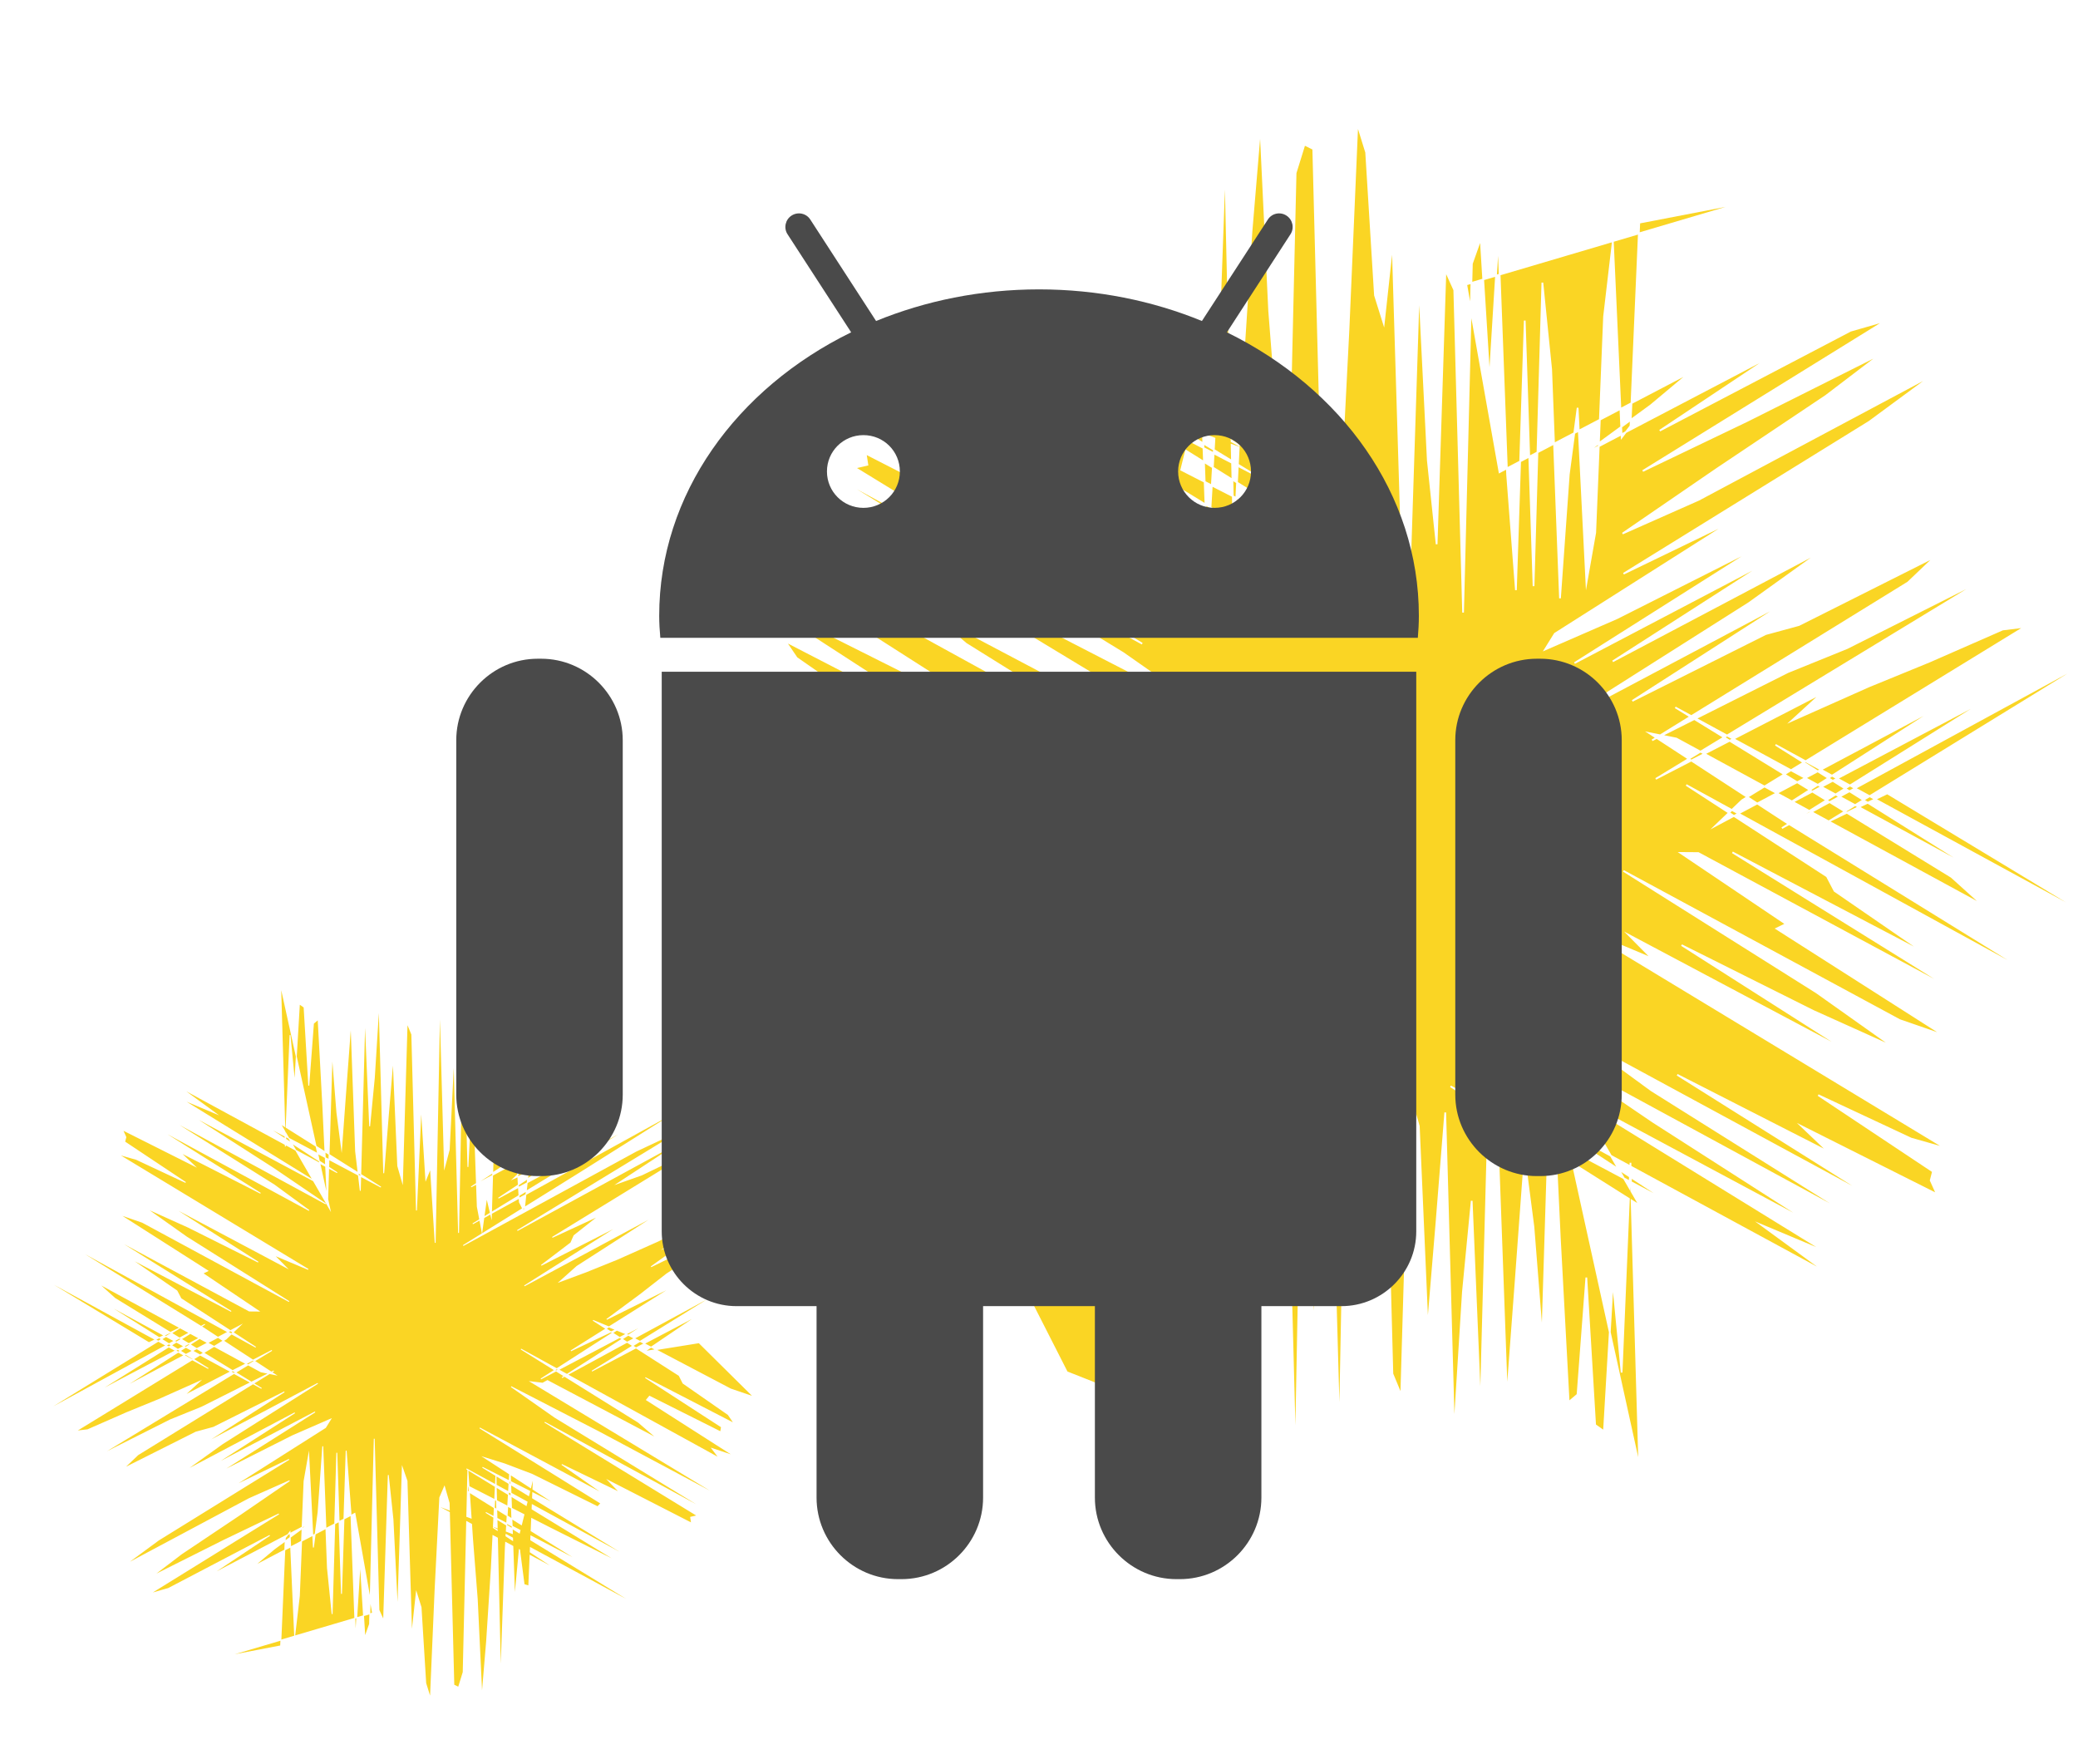
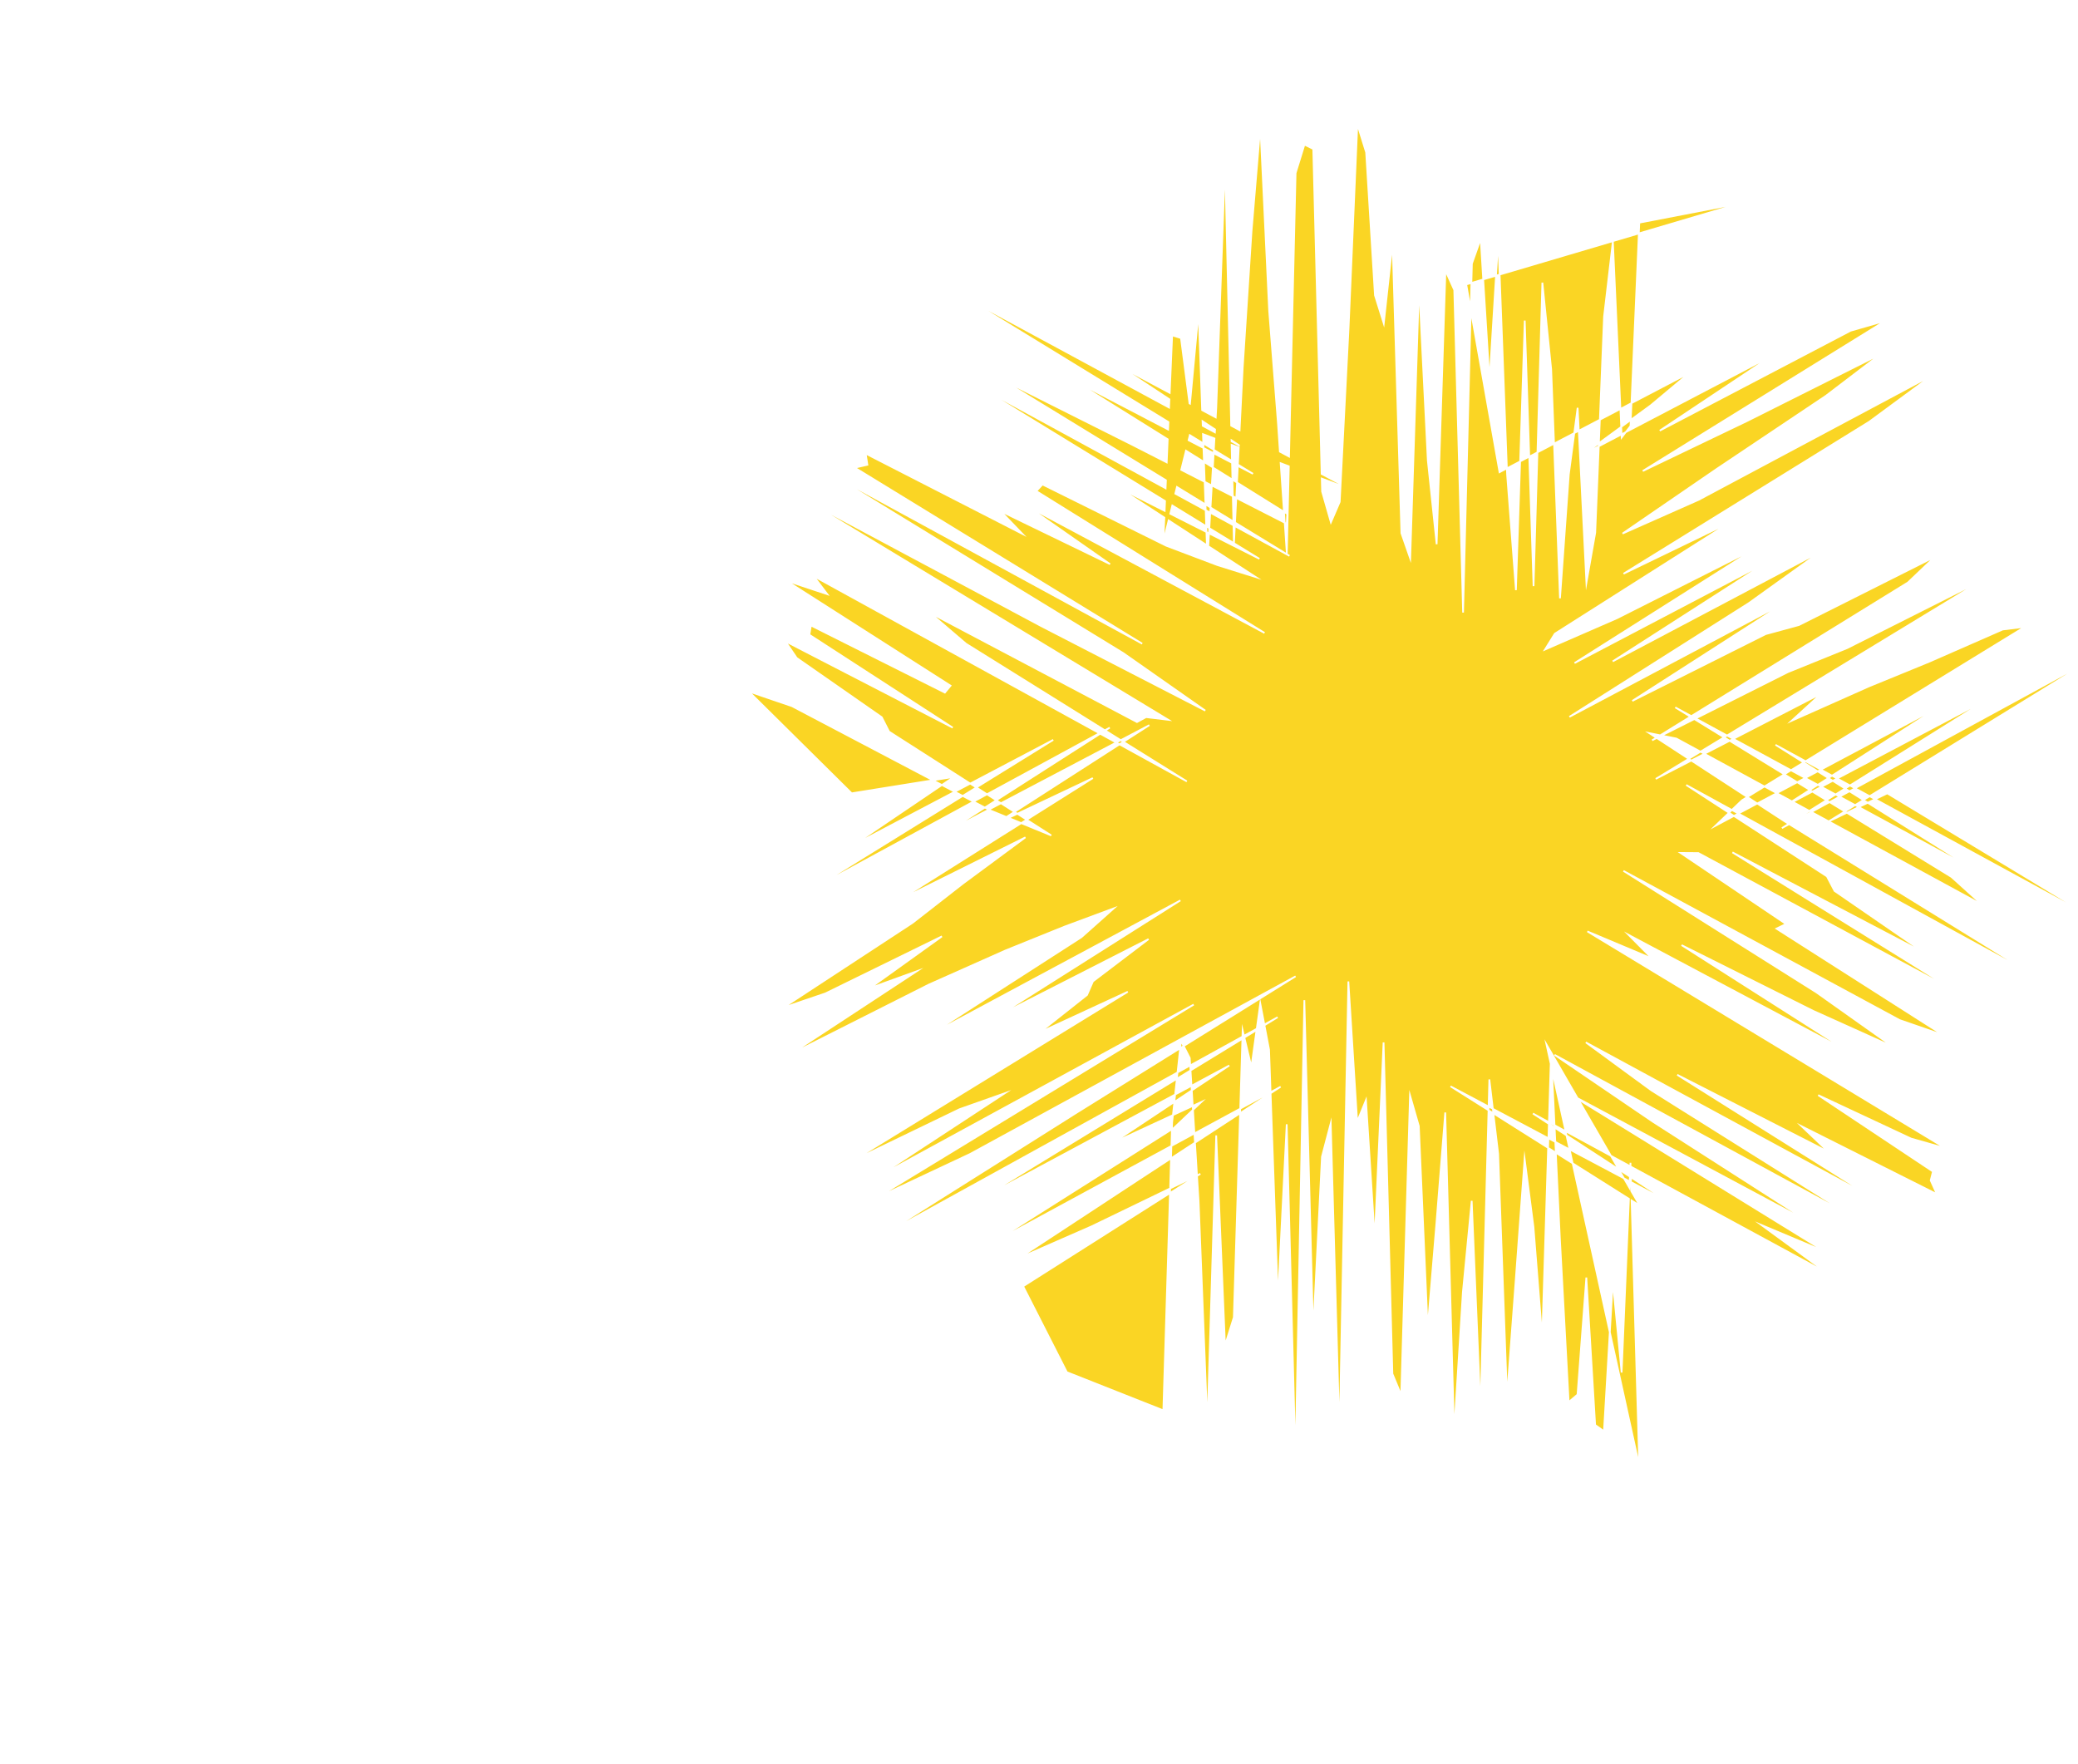
<svg xmlns="http://www.w3.org/2000/svg" width="86" height="73" viewBox="0 0 86 73" fill="none">
  <path d="M66.659 55.124L66.756 53.468L67.077 56.8L67.147 56.798L67.451 49.59L65.117 48.118L65.01 47.633L67.181 48.785L67.465 49.276L67.472 49.106L67.478 49.298L67.759 49.783L67.487 49.612L67.798 60.297L66.659 55.124H66.659ZM66.051 58.95L65.687 52.863H65.617L65.253 57.693L64.953 57.946L64.592 51.253L64.427 47.767L65.053 48.161L66.587 55.129L66.35 59.16L66.051 58.949V58.95ZM53.286 46.522H53.216L52.893 52.995L52.621 45.26L53.018 45.001L52.982 44.94L52.617 45.138L52.557 43.432L52.369 42.445L52.894 42.124L52.859 42.063L52.35 42.344L52.16 41.351L53.638 40.431L53.603 40.371L40.133 47.722L36.792 49.291L49.421 41.601L49.386 41.54L36.977 48.303L41.852 45.107L39.696 45.869L35.863 47.719L46.693 41.07L46.66 41.008L43.271 42.574L45.016 41.195L45.261 40.633L47.555 38.89L47.517 38.831L41.926 41.682L48.869 37.29L48.834 37.229L39.186 42.407L44.778 38.809L46.257 37.491L44.035 38.316L41.602 39.299L38.422 40.714L33.194 43.35L38.214 40.054L36.212 40.779L39.003 38.777L38.967 38.716L34.151 41.075L32.638 41.59L37.786 38.217L39.861 36.599L42.459 34.679L42.423 34.619L37.794 36.919L42.269 34.102L43.493 34.604L43.526 34.542L42.556 33.922L45.247 32.228L45.213 32.166L42.107 33.635L42.049 33.597L46.332 30.843L49.102 32.366L49.138 32.305L46.558 30.698L47.586 30.037L47.55 29.976L46.385 30.59L45.808 30.23L45.948 30.14L45.912 30.08L45.727 30.18L39.997 26.609L38.732 25.526L47.055 29.92L47.437 29.712L48.51 29.841L34.398 21.304L43.07 25.937L49.864 29.437L49.901 29.377L46.501 26.994L35.461 20.244L47.255 26.668L47.29 26.607L35.469 19.368L35.938 19.26L35.872 18.833L42.482 22.219L41.566 21.265L45.926 23.377L45.961 23.316L42.995 21.243L52.317 26.223L52.352 26.162L42.944 20.315L43.152 20.091L48.25 22.615L50.371 23.417L52.211 23.993L50.041 22.583L50.068 22.126L52.105 23.156L52.139 23.095L51.106 22.462L51.137 21.828L53.349 23.033L53.384 22.972L53.291 22.915L53.375 19.271L52.962 19.116L53.098 21.114L51.231 19.949L51.261 19.336L51.84 19.638L51.875 19.576L51.268 19.205L51.303 18.495L50.935 18.358L50.949 19.011L50.272 18.596L50.299 18.12L49.749 17.913L49.762 18.284L49.219 17.951L49.149 18.235L49.772 18.559L49.79 19.05L49.06 18.595L48.845 19.462L49.821 19.961L49.852 20.81L48.687 20.097L48.6 20.445L49.863 21.133L49.883 21.713L48.496 20.863L48.393 21.279L49.895 22.038L49.911 22.498L48.343 21.479L48.195 22.078L48.224 21.401L46.782 20.463L48.233 21.196L48.253 20.714L41.446 16.545L48.272 20.265L48.29 19.854L42.053 16.037L46.869 18.451L48.319 19.191L48.363 18.158L45.106 16.126L48.377 17.831L48.393 17.445L40.905 12.863L48.416 16.924L48.433 16.507L46.867 15.474L48.442 16.314L48.544 13.924L48.844 14.017L49.195 16.716L49.279 16.761L49.59 13.412L49.717 16.994L50.346 17.33L50.371 16.887L50.694 7.838L50.918 17.635L51.334 17.858L51.466 15.216L51.831 9.564L52.151 5.745L52.49 12.867L52.855 17.528L52.935 18.712L53.382 18.951L53.655 7.166L54.006 6.033L54.315 6.186L54.662 19.633L55.404 20.029L54.665 19.752L54.681 20.346L55.074 21.719L55.48 20.776L55.845 13.619L56.201 5.337L56.504 6.311L56.869 12.226L57.285 13.554L57.613 10.542L57.963 22.069L58.392 23.299L58.735 12.632L59.057 19.065L59.422 22.525L59.492 22.522L59.852 11.347L60.151 12.008L60.516 25.35H60.586L60.894 13.169L62.033 19.594L62.33 19.438L62.338 19.647L62.703 24.424L62.773 24.422L62.947 19.115L63.256 18.953L63.432 24.256H63.503L63.663 18.741L64.282 18.417L64.527 24.76L64.597 24.762L64.962 19.633L65.186 17.944L65.307 17.881L65.636 24.427L66.055 22.047L66.201 18.489L67.076 18.031L67.084 18.201L67.306 17.911L72.829 15.02L68.671 17.792L68.707 17.852L76.6 13.719L77.803 13.374L67.968 19.461L68.002 19.523L72.316 17.455L77.527 14.843L75.546 16.352L71.008 19.391L67.131 22.05L67.165 22.111L70.319 20.713L79.591 15.766L77.341 17.423L67.173 23.711L67.207 23.773L71.124 21.881L64.323 26.198L63.851 26.957L66.933 25.615L72.075 23.022L65.144 27.408L65.179 27.47L72.52 23.617L66.724 27.339L66.759 27.399L74.941 23.076L72.358 24.929L64.933 29.634L64.968 29.695L73.257 25.299L67.536 28.974L67.571 29.035L73.087 26.273L74.463 25.898L79.888 23.174L78.941 24.076L69.996 29.593L69.349 29.242L69.314 29.303L69.892 29.658L68.704 30.391L68.081 30.266L68.483 30.527L68.356 30.605L68.391 30.666L68.564 30.579L69.823 31.401L68.507 32.202L68.541 32.263L69.995 31.513L72.248 32.981L72.074 33.088L71.669 33.475L69.803 32.453L69.767 32.513L71.5 33.639L70.786 34.323L71.758 33.806L75.582 36.29L75.897 36.891L79.211 39.172L71.715 35.24L71.679 35.302L80.05 40.51L70.296 35.265L69.432 35.259L73.845 38.231L73.447 38.424L80.169 42.712L78.631 42.18L67.204 36.008L67.169 36.068L75.158 41.098L78.047 43.147L75.054 41.799L69.61 39.079L69.575 39.14L75.8 43.108L67.212 38.546L68.225 39.568L65.708 38.511L65.677 38.573L80.287 47.418L79.105 47.083L75.263 45.286L75.228 45.347L79.957 48.495L79.866 48.849L80.086 49.339L74.364 46.467L75.48 47.53L69.429 44.445L69.394 44.506L76.66 49.072L65.648 43.105L65.611 43.164L68.324 45.15L75.726 49.794L64.353 43.619L64.316 43.678L68.389 46.449L74.214 50.183L65.315 45.419L64.229 43.54V43.525H64.22L63.919 43.006L64.142 44.019L64.07 46.38L63.458 46.048L63.422 46.108L64.065 46.527L64.049 47.046L61.815 45.861L61.673 44.664L61.602 44.667L61.574 45.733L60.048 44.923L60.012 44.983L61.568 45.964L61.265 57.361L60.943 49.691L60.873 49.688L60.508 53.466L60.192 58.518L59.848 46.035L59.778 46.032L59.413 50.613L59.095 54.421L58.754 46.593L58.326 45.102L57.96 57.565L57.661 56.844L57.296 43.136H57.225L56.89 50.623L56.557 45.369L56.193 46.262L55.838 40.611L55.768 40.612L55.432 58.02L55.102 46.239L54.675 47.863L54.357 54.235L54.017 41.387H53.946L53.611 58.978L53.287 46.521L53.286 46.522ZM50.935 18.286L51.305 18.487L51.309 18.403L50.932 18.154L50.935 18.286ZM49.741 17.641L50.311 17.949L50.323 17.753L49.731 17.363L49.741 17.641ZM44.178 56.755L42.389 53.24L48.383 49.436L48.112 58.312L44.177 56.755H44.178ZM49.64 49.703L49.576 48.68L49.697 48.604L49.662 48.543L49.571 48.587L49.492 47.305L51.285 46.134L51.028 54.508L50.725 55.472L50.369 46.983H50.299L49.965 58.024L49.64 49.703ZM62.038 47.74L61.848 46.14L64.034 47.519L63.812 54.731L63.498 50.767L63.088 47.605L62.698 52.923L62.38 57.176L62.038 47.74ZM67.517 48.248L67.514 48.116H67.443L67.44 48.206L66.694 47.802L65.419 45.597L75.166 51.606L72.634 50.543L75.194 52.413L67.518 48.249L67.517 48.248ZM47.479 48.619L48.427 47.999L48.392 49.156L45.166 50.715L42.524 51.871L47.479 48.619ZM48.464 46.794L48.446 47.399L41.907 50.943L48.465 46.794H48.464ZM44.401 46.183L48.799 43.445L48.7 44.358L37.501 50.533L44.402 46.184L44.401 46.183ZM67.535 48.895L67.532 48.783L68.438 49.374L67.535 48.895H67.535ZM48.461 49.201L49.144 48.871L48.458 49.306L48.462 49.201H48.461ZM48.662 44.71L48.601 45.271L41.542 49.059L48.661 44.71H48.662ZM67.232 48.733L67.097 48.501L67.418 48.709L67.413 48.83L67.232 48.734V48.733ZM64.862 46.961L64.844 46.878L66.642 47.854L66.888 48.28L64.862 46.961ZM48.514 47.441L49.4 46.961L49.419 47.267L48.502 47.866L48.514 47.441ZM64.106 47.481L64.116 47.16L64.334 47.276L64.351 47.636L64.106 47.481ZM64.403 47.232L64.379 46.73L64.799 47.004L64.908 47.5L64.403 47.232V47.232ZM48.558 45.672L48.51 46.121L46.442 47.078L48.557 45.672H48.558ZM49.408 45.944L49.903 45.476L49.394 45.712L49.359 45.141L50.894 44.121L50.858 44.06L49.343 44.874L49.308 44.316L51.38 43.05L51.294 45.856L49.464 46.847L49.409 45.944H49.408ZM64.37 46.542L64.281 44.647L64.742 46.743L64.37 46.541V46.542ZM48.545 46.447L48.576 46.167L49.33 45.819L49.335 45.916L48.556 46.653L48.538 46.664L48.545 46.447H48.545ZM64.196 46.527L64.301 46.585V46.597L64.196 46.528V46.527ZM61.64 45.925L61.642 45.847L61.75 45.904L61.761 46.001L61.64 45.925ZM51.363 45.898L52.261 45.411L51.36 46L51.363 45.898ZM48.667 45.316L49.278 44.988L49.285 45.105L48.644 45.531L48.667 45.316ZM48.766 44.4L49.226 44.146L49.234 44.277L48.747 44.575L48.766 44.4ZM49.274 43.773L49.033 43.299L52.144 41.362L51.98 42.549L51.506 42.81L51.401 42.373L51.385 42.877L49.29 44.032L49.274 43.773V43.773ZM51.539 42.952L51.958 42.696L51.782 43.966L51.539 42.952H51.539ZM48.897 43.189L48.94 43.274L48.884 43.309L48.897 43.189ZM51.454 42.918L51.458 42.916V42.919L51.454 42.922V42.918ZM72.019 33.666L72.724 33.291L73.862 34.033L73.959 34.093L73.728 34.238L73.763 34.298L74.045 34.145L83.089 39.731L72.02 33.666H72.019ZM77.681 33.074L78.105 32.87L85.506 37.343L77.681 33.074V33.074ZM75.763 33.994L76.433 33.672L80.74 36.316L81.813 37.284L75.763 33.994ZM39.844 32.977L40.215 33.172L34.619 36.211L39.844 32.977ZM77.003 33.399L77.296 33.259L80.851 35.489L77.003 33.399H77.003ZM38.984 32.525L39.437 32.764L35.807 34.675L38.984 32.525ZM41.826 33.844L42.102 33.714L42.424 33.92L42.262 34.022L41.826 33.843L41.826 33.844ZM40.761 33.459L40.846 33.504L39.972 33.965L40.761 33.46V33.459ZM75.041 33.602L75.718 33.233L76.282 33.58L75.681 33.95L75.041 33.602ZM40.997 33.504L41.423 33.28L41.918 33.596L41.648 33.77L40.997 33.504V33.504ZM71.613 33.627L71.681 33.561L71.871 33.665L71.762 33.724L71.613 33.627V33.627ZM74.884 33.596L74.894 33.602L74.751 33.68L74.884 33.597V33.596ZM76.417 33.58L76.779 33.357L76.849 33.395L76.438 33.592L76.417 33.58ZM74.272 33.184L75.006 32.797L75.523 33.114L74.881 33.516L74.272 33.184ZM40.365 33.171L40.846 32.91L41.167 33.116L40.758 33.378L40.365 33.171L40.365 33.171ZM76.207 32.967L76.541 32.785L77.052 33.106L76.775 33.276L76.206 32.967L76.207 32.967ZM72.379 32.982L73.026 32.586L73.457 32.821L72.727 33.209L72.379 32.982ZM41.297 33.116L45.534 30.404L46.122 30.727L41.426 33.198L41.298 33.116H41.297ZM77.186 33.107L77.377 32.989L77.526 33.07L77.3 33.178L77.186 33.107ZM75.656 33.113L75.969 32.917L76.06 32.967L75.72 33.152L75.656 33.113ZM73.606 32.822L74.378 32.411L74.833 32.69L74.159 33.122L73.606 32.821V32.822ZM76.846 32.619L85.562 27.873L77.375 32.907L76.846 32.619H76.846ZM39.589 32.764L40.152 32.467L40.34 32.587L39.841 32.896L39.589 32.764ZM75.456 32.559L75.849 32.352L76.294 32.631L75.966 32.836L75.455 32.559H75.456ZM40.472 32.588L43.609 30.647L43.573 30.586L40.156 32.385L36.822 30.252L36.519 29.656L32.996 27.202L32.609 26.631L39.413 30.142L39.448 30.082L33.535 26.251L33.587 25.935L39.113 28.705L39.392 28.367L32.774 24.14L34.336 24.659L33.801 23.952L45.425 30.342L40.849 32.827L40.474 32.587L40.472 32.588ZM31.121 28.695L32.768 29.257L38.499 32.271L35.26 32.791L31.121 28.695ZM74.966 32.689L75.233 32.518L75.306 32.558L75.009 32.716L74.966 32.689ZM76.427 32.631L76.564 32.545L76.699 32.619L76.544 32.704L76.427 32.631ZM70.613 31.194L71.582 30.694L73.778 32.043L73.024 32.505L70.613 31.194ZM76.107 32.215L81.557 29.337L76.562 32.463L76.107 32.214V32.215ZM38.719 32.306L39.326 32.209L38.98 32.444L38.719 32.306ZM74.785 32.195L75.225 31.96L75.603 32.197L75.23 32.437L74.785 32.195V32.195ZM73.912 32.043L74.121 31.915L74.636 32.194L74.38 32.33L73.912 32.043ZM75.735 32.196L75.822 32.14L75.958 32.215L75.852 32.271L75.735 32.197V32.196ZM75.435 31.848L79.608 29.628L75.819 32.058L75.435 31.848ZM74.711 31.553L74.728 31.543L75.287 31.848L75.229 31.878L74.711 31.553V31.553ZM71.808 30.577L75.171 28.843L73.965 29.947L77.349 28.44L79.862 27.411L82.889 26.085L83.648 25.992L74.726 31.461L73.497 30.791L73.462 30.851L74.578 31.552L74.121 31.832L71.809 30.576L71.808 30.577ZM69.956 31.402L70.377 31.146L70.463 31.192L70 31.431L69.956 31.402H69.956ZM69.389 30.528L68.872 30.424L70.12 29.797L71.284 30.512L70.375 31.064L69.389 30.528ZM46.27 30.728L46.381 30.67L46.426 30.698L46.329 30.76L46.27 30.728ZM71.42 30.512L71.477 30.477L71.658 30.575L71.584 30.613L71.42 30.511V30.512ZM70.251 29.732L74.008 27.845L76.458 26.852L81.378 24.376L71.475 30.396L70.251 29.731V29.732ZM51.15 21.604L51.197 20.662L53.136 21.653L53.218 22.869L51.15 21.604ZM50.086 21.837L50.118 21.272L51.013 21.759L51.028 22.414L50.085 21.837H50.086ZM49.965 21.994L49.959 21.842L50.013 21.875L50.004 22.015L49.964 21.994H49.965ZM53.203 21.609L53.178 21.247L53.239 21.285L53.22 21.618L53.203 21.609ZM50.135 20.983L50.184 20.145L50.986 20.555L51.008 21.517L50.135 20.983H50.135ZM49.933 21.091L49.928 20.939L50.063 21.021L50.055 21.157L49.933 21.091ZM51.056 20.512L51.042 19.913L51.16 19.987L51.132 20.55L51.056 20.511V20.512ZM49.892 19.917L49.866 19.179L50.159 19.362L50.12 20.033L49.892 19.916V19.917ZM50.232 19.325L50.261 18.814L50.955 19.175L50.969 19.785L50.232 19.325ZM62.101 11.389L66.71 10.027L66.35 13.097L66.177 17.346L65.372 17.768L65.327 16.874L65.256 16.871L65.12 17.899L64.349 18.303L64.232 15.28L63.868 11.692L63.797 11.695L63.594 18.698L63.323 18.84L63.138 13.264H63.068L62.878 19.073L62.397 19.325L62.1 11.389H62.101ZM49.842 18.516L49.839 18.412L50.202 18.633L50.197 18.7L49.842 18.515V18.516ZM66.133 18.412L66.132 18.447L65.969 18.532L66.133 18.412ZM66.246 17.39L67.029 16.98L67.059 17.649L66.21 18.269L66.246 17.39ZM67.131 17.683L67.452 17.449L67.445 17.615L67.26 17.856L67.142 17.918L67.131 17.683ZM67.555 16.704L69.667 15.599L68.296 16.746L67.528 17.306L67.555 16.704ZM66.786 10.004L67.788 9.708L67.486 16.661L67.095 16.866L66.786 10.003V10.004ZM61.421 11.589L61.876 11.455L61.645 15.195L61.421 11.589ZM60.722 11.796L60.859 11.756L60.841 12.469L60.722 11.796V11.796ZM60.951 10.915L61.256 10.055L61.347 11.538L60.932 11.661L60.951 10.915V10.915ZM62 10.585L62.028 11.337L61.952 11.359L62 10.585ZM67.878 9.243L71.417 8.561L67.862 9.612L67.878 9.243Z" fill="#FAD524" />
-   <path d="M12.244 43.722L12.193 44.602L12.022 42.832L11.985 42.833L11.823 46.662L13.063 47.444L13.12 47.701L11.967 47.089L11.816 46.828L11.812 46.919L11.809 46.817L11.66 46.559L11.804 46.65L11.639 40.974L12.244 43.722H12.244ZM12.567 41.69L12.76 44.923H12.798L12.991 42.358L13.15 42.224L13.342 45.778L13.429 47.63L13.097 47.42L12.282 43.719L12.408 41.578L12.567 41.69V41.69ZM19.347 48.291H19.384L19.556 44.853L19.701 48.962L19.489 49.099L19.509 49.131L19.703 49.026L19.735 49.932L19.834 50.457L19.555 50.627L19.574 50.66L19.845 50.51L19.945 51.038L19.16 51.526L19.179 51.559L26.334 47.654L28.108 46.82L21.4 50.905L21.419 50.938L28.01 47.345L25.421 49.043L26.566 48.638L28.602 47.656L22.849 51.187L22.867 51.22L24.667 50.388L23.74 51.121L23.61 51.419L22.392 52.345L22.411 52.376L25.381 50.862L21.693 53.195L21.712 53.227L26.837 50.477L23.866 52.388L23.081 53.088L24.261 52.65L25.553 52.128L27.242 51.376L30.02 49.976L27.353 51.727L28.416 51.342L26.934 52.405L26.953 52.437L29.511 51.185L30.315 50.911L27.58 52.703L26.478 53.562L25.098 54.582L25.117 54.614L27.576 53.392L25.199 54.888L24.549 54.621L24.532 54.654L25.047 54.984L23.617 55.883L23.635 55.916L25.285 55.136L25.316 55.156L23.041 56.619L21.569 55.81L21.55 55.843L22.921 56.696L22.375 57.047L22.394 57.08L23.013 56.754L23.319 56.945L23.245 56.992L23.264 57.025L23.362 56.971L26.406 58.868L27.078 59.444L22.657 57.109L22.454 57.22L21.884 57.151L29.38 61.686L24.774 59.225L21.165 57.366L21.145 57.398L22.951 58.664L28.815 62.249L22.551 58.837L22.532 58.869L28.811 62.714L28.562 62.772L28.597 62.998L25.086 61.2L25.573 61.706L23.257 60.585L23.238 60.617L24.813 61.718L19.862 59.073L19.843 59.106L24.84 62.212L24.73 62.33L22.022 60.99L20.895 60.563L19.918 60.258L21.071 61.007L21.057 61.249L19.975 60.702L19.956 60.735L20.505 61.071L20.488 61.408L19.314 60.767L19.295 60.8L19.345 60.83L19.3 62.766L19.519 62.848L19.447 61.787L20.439 62.406L20.423 62.731L20.115 62.571L20.097 62.604L20.419 62.801L20.401 63.178L20.596 63.251L20.588 62.904L20.948 63.124L20.934 63.377L21.226 63.487L21.219 63.29L21.507 63.467L21.545 63.316L21.214 63.144L21.204 62.883L21.592 63.125L21.706 62.665L21.188 62.4L21.172 61.948L21.79 62.327L21.836 62.142L21.166 61.777L21.155 61.469L21.891 61.92L21.946 61.699L21.149 61.296L21.14 61.052L21.973 61.593L22.052 61.275L22.036 61.635L22.802 62.133L22.031 61.743L22.02 62L25.636 64.214L22.01 62.238L22.001 62.456L25.314 64.484L22.756 63.201L21.986 62.808L21.962 63.357L23.692 64.436L21.955 63.531L21.946 63.736L25.923 66.169L21.934 64.013L21.925 64.234L22.757 64.782L21.92 64.336L21.866 65.606L21.707 65.557L21.52 64.123L21.476 64.099L21.31 65.878L21.243 63.975L20.909 63.797L20.895 64.032L20.724 68.839L20.605 63.635L20.384 63.517L20.314 64.92L20.12 67.922L19.95 69.95L19.77 66.168L19.576 63.692L19.534 63.063L19.296 62.936L19.151 69.195L18.965 69.797L18.801 69.716L18.617 62.573L18.222 62.363L18.615 62.51L18.607 62.195L18.398 61.466L18.182 61.967L17.988 65.768L17.799 70.167L17.638 69.65L17.444 66.508L17.223 65.803L17.049 67.402L16.863 61.28L16.635 60.627L16.453 66.292L16.282 62.875L16.088 61.037L16.051 61.039L15.86 66.975L15.701 66.624L15.507 59.537H15.47L15.306 66.007L14.701 62.594L14.543 62.677L14.539 62.566L14.345 60.029L14.308 60.03L14.216 62.849L14.051 62.934L13.958 60.118H13.92L13.835 63.047L13.506 63.22L13.377 59.85L13.339 59.849L13.146 62.574L13.027 63.471L12.962 63.504L12.787 60.027L12.565 61.291L12.487 63.181L12.022 63.425L12.018 63.334L11.9 63.488L8.967 65.024L11.175 63.552L11.156 63.52L6.964 65.715L6.325 65.898L11.549 62.665L11.531 62.632L9.239 63.731L6.472 65.118L7.524 64.316L9.934 62.702L11.993 61.29L11.975 61.257L10.3 62L5.375 64.628L6.57 63.748L11.971 60.407L11.953 60.375L9.872 61.379L13.485 59.087L13.735 58.683L12.099 59.396L9.367 60.773L13.049 58.444L13.03 58.411L9.131 60.457L12.21 58.481L12.191 58.448L7.845 60.745L9.217 59.761L13.161 57.261L13.142 57.229L8.74 59.564L11.778 57.612L11.76 57.58L8.83 59.047L8.099 59.246L5.218 60.693L5.721 60.214L10.472 57.283L10.815 57.47L10.834 57.437L10.527 57.249L11.158 56.859L11.489 56.926L11.275 56.787L11.342 56.746L11.324 56.713L11.232 56.759L10.563 56.323L11.263 55.898L11.244 55.865L10.472 56.264L9.276 55.483L9.368 55.427L9.583 55.221L10.574 55.764L10.593 55.732L9.673 55.134L10.052 54.771L9.536 55.045L7.504 53.726L7.337 53.407L5.577 52.195L9.559 54.283L9.577 54.251L5.131 51.484L10.312 54.27L10.771 54.274L8.427 52.695L8.639 52.592L5.068 50.315L5.885 50.597L11.954 53.876L11.973 53.844L7.73 51.172L6.195 50.084L7.785 50.8L10.677 52.245L10.695 52.212L7.389 50.105L11.95 52.528L11.412 51.985L12.749 52.547L12.766 52.513L5.005 47.815L5.633 47.993L7.674 48.948L7.692 48.915L5.181 47.243L5.229 47.055L5.112 46.795L8.151 48.321L7.558 47.756L10.773 49.395L10.791 49.362L6.932 46.937L12.781 50.106L12.801 50.075L11.36 49.02L7.428 46.553L13.469 49.833L13.489 49.802L11.325 48.33L8.231 46.346L12.958 48.877L13.535 49.875V49.883H13.54L13.699 50.159L13.581 49.621L13.619 48.367L13.944 48.543L13.963 48.511L13.622 48.288L13.631 48.013L14.817 48.642L14.893 49.278L14.93 49.276L14.945 48.711L15.756 49.141L15.774 49.109L14.948 48.587L15.109 42.534L15.28 46.608L15.317 46.609L15.511 44.603L15.679 41.92L15.862 48.55L15.899 48.551L16.093 46.118L16.262 44.096L16.443 48.253L16.67 49.045L16.865 42.426L17.024 42.809L17.217 50.09H17.255L17.433 46.113L17.61 48.904L17.803 48.429L17.992 51.431L18.029 51.43L18.207 42.184L18.382 48.442L18.61 47.579L18.779 44.194L18.959 51.019H18.997L19.175 41.675L19.347 48.292L19.347 48.291ZM20.596 63.289L20.399 63.182L20.397 63.227L20.598 63.359L20.596 63.289ZM21.23 63.632L20.927 63.468L20.921 63.572L21.235 63.779L21.23 63.632ZM24.185 42.856L25.135 44.723L21.951 46.743L22.096 42.029L24.186 42.856H24.185ZM21.284 46.602L21.318 47.145L21.254 47.185L21.272 47.218L21.321 47.194L21.363 47.875L20.41 48.497L20.547 44.049L20.707 43.537L20.897 48.047H20.934L21.111 42.182L21.284 46.602ZM14.698 47.644L14.799 48.494L13.638 47.762L13.756 43.931L13.923 46.037L14.141 47.716L14.348 44.891L14.517 42.632L14.698 47.644ZM11.788 47.374L11.79 47.444H11.828L11.829 47.397L12.225 47.611L12.902 48.782L7.725 45.591L9.07 46.155L7.711 45.162L11.788 47.374L11.788 47.374ZM22.432 47.178L21.928 47.507L21.947 46.892L23.66 46.064L25.063 45.45L22.432 47.178ZM21.908 48.147L21.918 47.825L25.392 45.943L21.908 48.147H21.908ZM24.066 48.471L21.731 49.925L21.783 49.441L27.732 46.161L24.066 48.471L24.066 48.471ZM11.778 47.031L11.78 47.09L11.299 46.776L11.779 47.031H11.778ZM21.91 46.868L21.547 47.044L21.912 46.812L21.91 46.868H21.91ZM21.803 49.254L21.836 48.956L25.585 46.944L21.804 49.254H21.803ZM11.94 47.117L12.011 47.24L11.841 47.129L11.844 47.065L11.94 47.116V47.117ZM13.199 48.058L13.208 48.102L12.253 47.584L12.122 47.357L13.199 48.058ZM21.882 47.803L21.412 48.058L21.401 47.895L21.888 47.577L21.882 47.803ZM13.6 47.782L13.595 47.952L13.479 47.891L13.47 47.7L13.6 47.782ZM13.443 47.914L13.455 48.18L13.232 48.035L13.174 47.772L13.443 47.914V47.914ZM21.858 48.743L21.884 48.504L22.982 47.996L21.859 48.743H21.858ZM21.407 48.598L21.144 48.846L21.415 48.721L21.433 49.025L20.617 49.566L20.637 49.599L21.442 49.166L21.46 49.463L20.36 50.135L20.405 48.645L21.377 48.118L21.407 48.598H21.407ZM13.46 48.281L13.507 49.287L13.262 48.174L13.46 48.281V48.281ZM21.865 48.331L21.849 48.48L21.449 48.665L21.446 48.613L21.86 48.221L21.869 48.216L21.866 48.331H21.865ZM13.552 48.288L13.496 48.258V48.251L13.552 48.288V48.288ZM14.91 48.608L14.909 48.65L14.851 48.62L14.845 48.568L14.91 48.608ZM20.369 48.623L19.892 48.881L20.37 48.568L20.369 48.623ZM21.8 48.932L21.476 49.106L21.472 49.044L21.813 48.818L21.8 48.932ZM21.748 49.418L21.504 49.553L21.5 49.483L21.758 49.325L21.748 49.418ZM21.478 49.752L21.606 50.003L19.954 51.032L20.041 50.402L20.293 50.263L20.349 50.495L20.357 50.227L21.47 49.614L21.478 49.751V49.752ZM20.275 50.187L20.052 50.323L20.146 49.649L20.275 50.187H20.275ZM21.679 50.062L21.655 50.017L21.685 49.998L21.679 50.062ZM20.32 50.205L20.318 50.206V50.205L20.32 50.203V50.205ZM9.397 55.12L9.022 55.319L8.418 54.925L8.366 54.893L8.489 54.816L8.471 54.784L8.321 54.865L3.517 51.898L9.396 55.12H9.397ZM6.39 55.434L6.165 55.542L2.233 53.167L6.39 55.434V55.434ZM7.408 54.946L7.052 55.116L4.765 53.712L4.195 53.198L7.408 54.946ZM26.487 55.486L26.29 55.382L29.262 53.768L26.487 55.486ZM6.75 55.261L6.594 55.336L4.706 54.151L6.749 55.261H6.75ZM26.944 55.726L26.703 55.599L28.631 54.584L26.944 55.726ZM25.434 55.025L25.288 55.094L25.117 54.985L25.203 54.931L25.434 55.026L25.434 55.025ZM26 55.23L25.955 55.206L26.419 54.961L26 55.229V55.23ZM7.792 55.154L7.432 55.35L7.132 55.166L7.452 54.969L7.792 55.154ZM25.875 55.206L25.648 55.325L25.386 55.157L25.529 55.064L25.875 55.206V55.206ZM9.613 55.141L9.576 55.175L9.476 55.12L9.534 55.089L9.613 55.14V55.141ZM7.875 55.157L7.87 55.154L7.946 55.112L7.875 55.156V55.157ZM7.061 55.166L6.869 55.284L6.832 55.264L7.05 55.159L7.061 55.166ZM8.2 55.376L7.811 55.581L7.536 55.413L7.877 55.2L8.2 55.376ZM26.21 55.383L25.955 55.521L25.784 55.412L26.002 55.273L26.21 55.383L26.21 55.383ZM7.172 55.491L6.995 55.588L6.724 55.417L6.871 55.327L7.173 55.491L7.172 55.491ZM9.206 55.483L8.862 55.694L8.633 55.569L9.021 55.362L9.206 55.483ZM25.715 55.412L23.465 56.853L23.153 56.681L25.646 55.368L25.715 55.412H25.715ZM6.653 55.417L6.551 55.479L6.472 55.436L6.592 55.379L6.653 55.417ZM7.465 55.413L7.299 55.517L7.251 55.491L7.431 55.393L7.465 55.413ZM8.554 55.568L8.144 55.787L7.902 55.638L8.26 55.409L8.554 55.569V55.568ZM6.833 55.676L2.204 58.197L6.552 55.523L6.833 55.676H6.833ZM26.623 55.599L26.323 55.757L26.224 55.693L26.489 55.529L26.623 55.599ZM7.572 55.708L7.362 55.818L7.126 55.67L7.301 55.56L7.572 55.708H7.572ZM26.153 55.692L24.488 56.723L24.506 56.756L26.322 55.8L28.092 56.933L28.253 57.25L30.125 58.553L30.33 58.857L26.716 56.991L26.698 57.023L29.838 59.059L29.811 59.226L26.875 57.755L26.727 57.934L30.242 60.18L29.413 59.904L29.697 60.279L23.523 56.885L25.953 55.565L26.153 55.693L26.153 55.692ZM31.121 57.76L30.246 57.462L27.201 55.861L28.922 55.584L31.121 57.76ZM7.832 55.639L7.69 55.729L7.651 55.708L7.809 55.624L7.832 55.639ZM7.055 55.67L6.983 55.715L6.911 55.676L6.994 55.631L7.055 55.67ZM10.144 56.433L9.629 56.698L8.462 55.982L8.863 55.736L10.144 56.433ZM7.226 55.891L4.331 57.419L6.984 55.759L7.226 55.891V55.891ZM27.085 55.842L26.762 55.894L26.946 55.769L27.085 55.842ZM7.928 55.901L7.694 56.026L7.493 55.9L7.692 55.773L7.928 55.901V55.901ZM8.391 55.982L8.28 56.05L8.007 55.902L8.143 55.83L8.391 55.982ZM7.423 55.901L7.377 55.93L7.305 55.891L7.361 55.861L7.423 55.9V55.901ZM7.583 56.085L5.366 57.265L7.379 55.974L7.583 56.085ZM7.967 56.242L7.958 56.248L7.661 56.086L7.692 56.07L7.967 56.242V56.242ZM9.509 56.761L7.723 57.682L8.363 57.095L6.566 57.896L5.231 58.442L3.623 59.147L3.22 59.196L7.959 56.291L8.612 56.647L8.631 56.615L8.038 56.243L8.281 56.094L9.509 56.761L9.509 56.761ZM10.493 56.322L10.269 56.458L10.224 56.434L10.469 56.307L10.493 56.322H10.493ZM10.794 56.786L11.069 56.842L10.405 57.175L9.787 56.795L10.27 56.502L10.794 56.786ZM23.074 56.68L23.015 56.711L22.991 56.696L23.043 56.663L23.074 56.68ZM9.715 56.795L9.685 56.814L9.589 56.762L9.628 56.742L9.715 56.795V56.795ZM10.336 57.21L8.341 58.212L7.039 58.739L4.426 60.054L9.686 56.857L10.336 57.21V57.21ZM20.482 61.527L20.457 62.027L19.427 61.501L19.383 60.855L20.482 61.527ZM21.047 61.403L21.03 61.703L20.554 61.444L20.547 61.096L21.047 61.403H21.047ZM21.111 61.319L21.114 61.4L21.086 61.383L21.09 61.308L21.112 61.319H21.111ZM19.392 61.524L19.405 61.716L19.372 61.696L19.382 61.519L19.392 61.524ZM21.021 61.856L20.995 62.302L20.569 62.084L20.557 61.573L21.021 61.856H21.021ZM21.128 61.799L21.131 61.88L21.059 61.836L21.063 61.764L21.128 61.799ZM20.532 62.107L20.539 62.425L20.477 62.386L20.491 62.087L20.532 62.107V62.107ZM21.15 62.423L21.164 62.815L21.008 62.717L21.029 62.361L21.15 62.423V62.423ZM20.97 62.737L20.954 63.009L20.585 62.817L20.578 62.493L20.97 62.737ZM14.665 66.953L12.217 67.676L12.408 66.045L12.5 63.788L12.928 63.564L12.952 64.039L12.989 64.04L13.061 63.495L13.471 63.28L13.533 64.886L13.727 66.791L13.764 66.79L13.872 63.07L14.016 62.995L14.114 65.956H14.152L14.253 62.871L14.508 62.737L14.665 66.953H14.665ZM21.176 63.167L21.178 63.222L20.986 63.105L20.988 63.069L21.176 63.167V63.167ZM12.523 63.222L12.524 63.204L12.611 63.158L12.523 63.222ZM12.463 63.765L12.047 63.983L12.031 63.627L12.482 63.298L12.463 63.765ZM11.993 63.609L11.823 63.734L11.827 63.645L11.925 63.517L11.988 63.484L11.993 63.609ZM11.768 64.129L10.646 64.716L11.374 64.107L11.782 63.809L11.768 64.129ZM12.176 67.688L11.645 67.846L11.805 64.152L12.013 64.043L12.176 67.689V67.688ZM15.026 66.846L14.784 66.917L14.908 64.931L15.026 66.846ZM15.397 66.736L15.325 66.758L15.334 66.379L15.397 66.736V66.736ZM15.276 67.204L15.114 67.661L15.065 66.873L15.286 66.808L15.276 67.204V67.204ZM14.719 67.38L14.704 66.98L14.744 66.968L14.719 67.38ZM11.596 68.093L9.717 68.454L11.605 67.896L11.596 68.093Z" fill="#FAD524" />
  <g clip-path="url(#clip0_8600_32176)">
-     <path d="M22.399 27.259H22.254C20.397 27.259 18.883 28.777 18.883 30.628V45.297C18.883 47.155 20.397 48.668 22.254 48.668H22.402C24.259 48.668 25.773 47.15 25.773 45.297V30.628C25.77 28.777 24.254 27.259 22.399 27.259Z" fill="#4A4A4A" />
    <path d="M27.386 50.958C27.386 52.662 28.779 54.05 30.484 54.05H33.794V61.973C33.794 63.834 35.313 65.347 37.165 65.347H37.31C39.17 65.347 40.686 63.831 40.686 61.973V54.05H45.313V61.973C45.313 63.834 46.836 65.347 48.688 65.347H48.831C50.69 65.347 52.204 63.831 52.204 61.973V54.05H55.517C57.22 54.05 58.613 52.662 58.613 50.958V27.797H27.386V50.958Z" fill="#4A4A4A" />
-     <path d="M50.777 13.752L53.407 9.695C53.576 9.439 53.501 9.089 53.242 8.922C52.986 8.753 52.636 8.823 52.47 9.087L49.743 13.283C47.698 12.446 45.414 11.975 43.002 11.975C40.587 11.975 38.307 12.446 36.257 13.283L33.536 9.087C33.369 8.823 33.017 8.753 32.758 8.922C32.5 9.089 32.425 9.439 32.594 9.695L35.226 13.752C30.481 16.076 27.282 20.456 27.282 25.48C27.282 25.789 27.301 26.093 27.328 26.395H58.678C58.704 26.093 58.721 25.789 58.721 25.48C58.721 20.456 55.52 16.076 50.777 13.752ZM35.733 21.016C34.9 21.016 34.224 20.345 34.224 19.51C34.224 18.675 34.9 18.006 35.733 18.006C36.571 18.006 37.242 18.675 37.242 19.51C37.242 20.345 36.566 21.016 35.733 21.016ZM50.267 21.016C49.434 21.016 48.758 20.345 48.758 19.51C48.758 18.675 49.434 18.006 50.267 18.006C51.103 18.006 51.774 18.675 51.774 19.51C51.774 20.345 51.103 21.016 50.267 21.016Z" fill="#4A4A4A" />
-     <path d="M63.744 27.259H63.604C61.747 27.259 60.228 28.777 60.228 30.628V45.297C60.228 47.155 61.749 48.668 63.604 48.668H63.746C65.606 48.668 67.117 47.15 67.117 45.297V30.628C67.117 28.777 65.601 27.259 63.744 27.259Z" fill="#4A4A4A" />
  </g>
  <defs>
    <clipPath id="clip0_8600_32176">
-       <rect width="56.548" height="56.516" fill="white" transform="translate(14.726 8.831)" />
-     </clipPath>
+       </clipPath>
  </defs>
</svg>